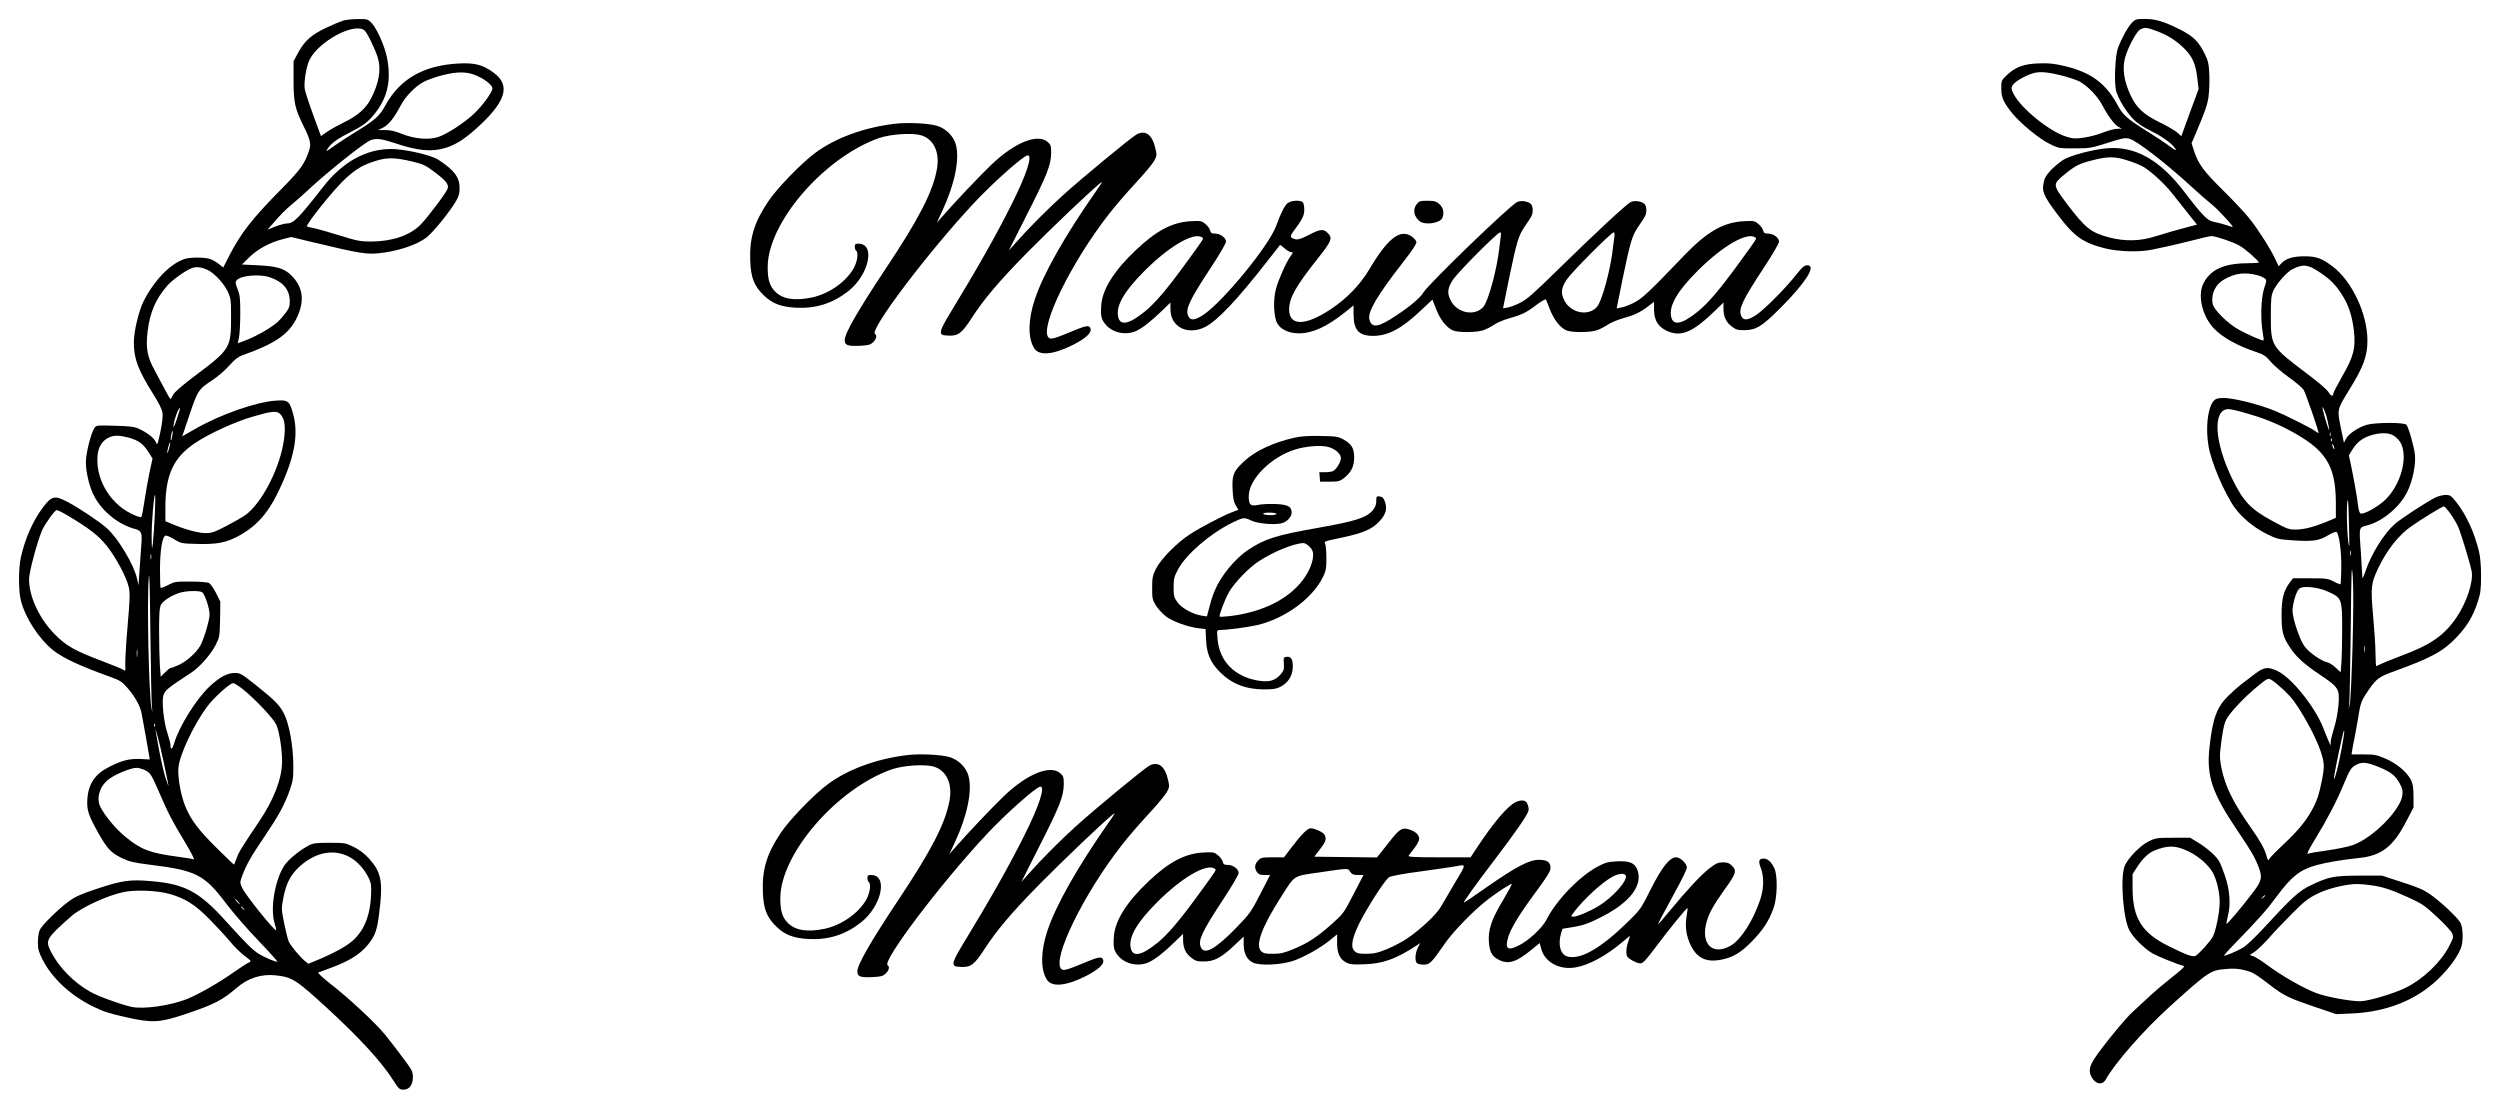
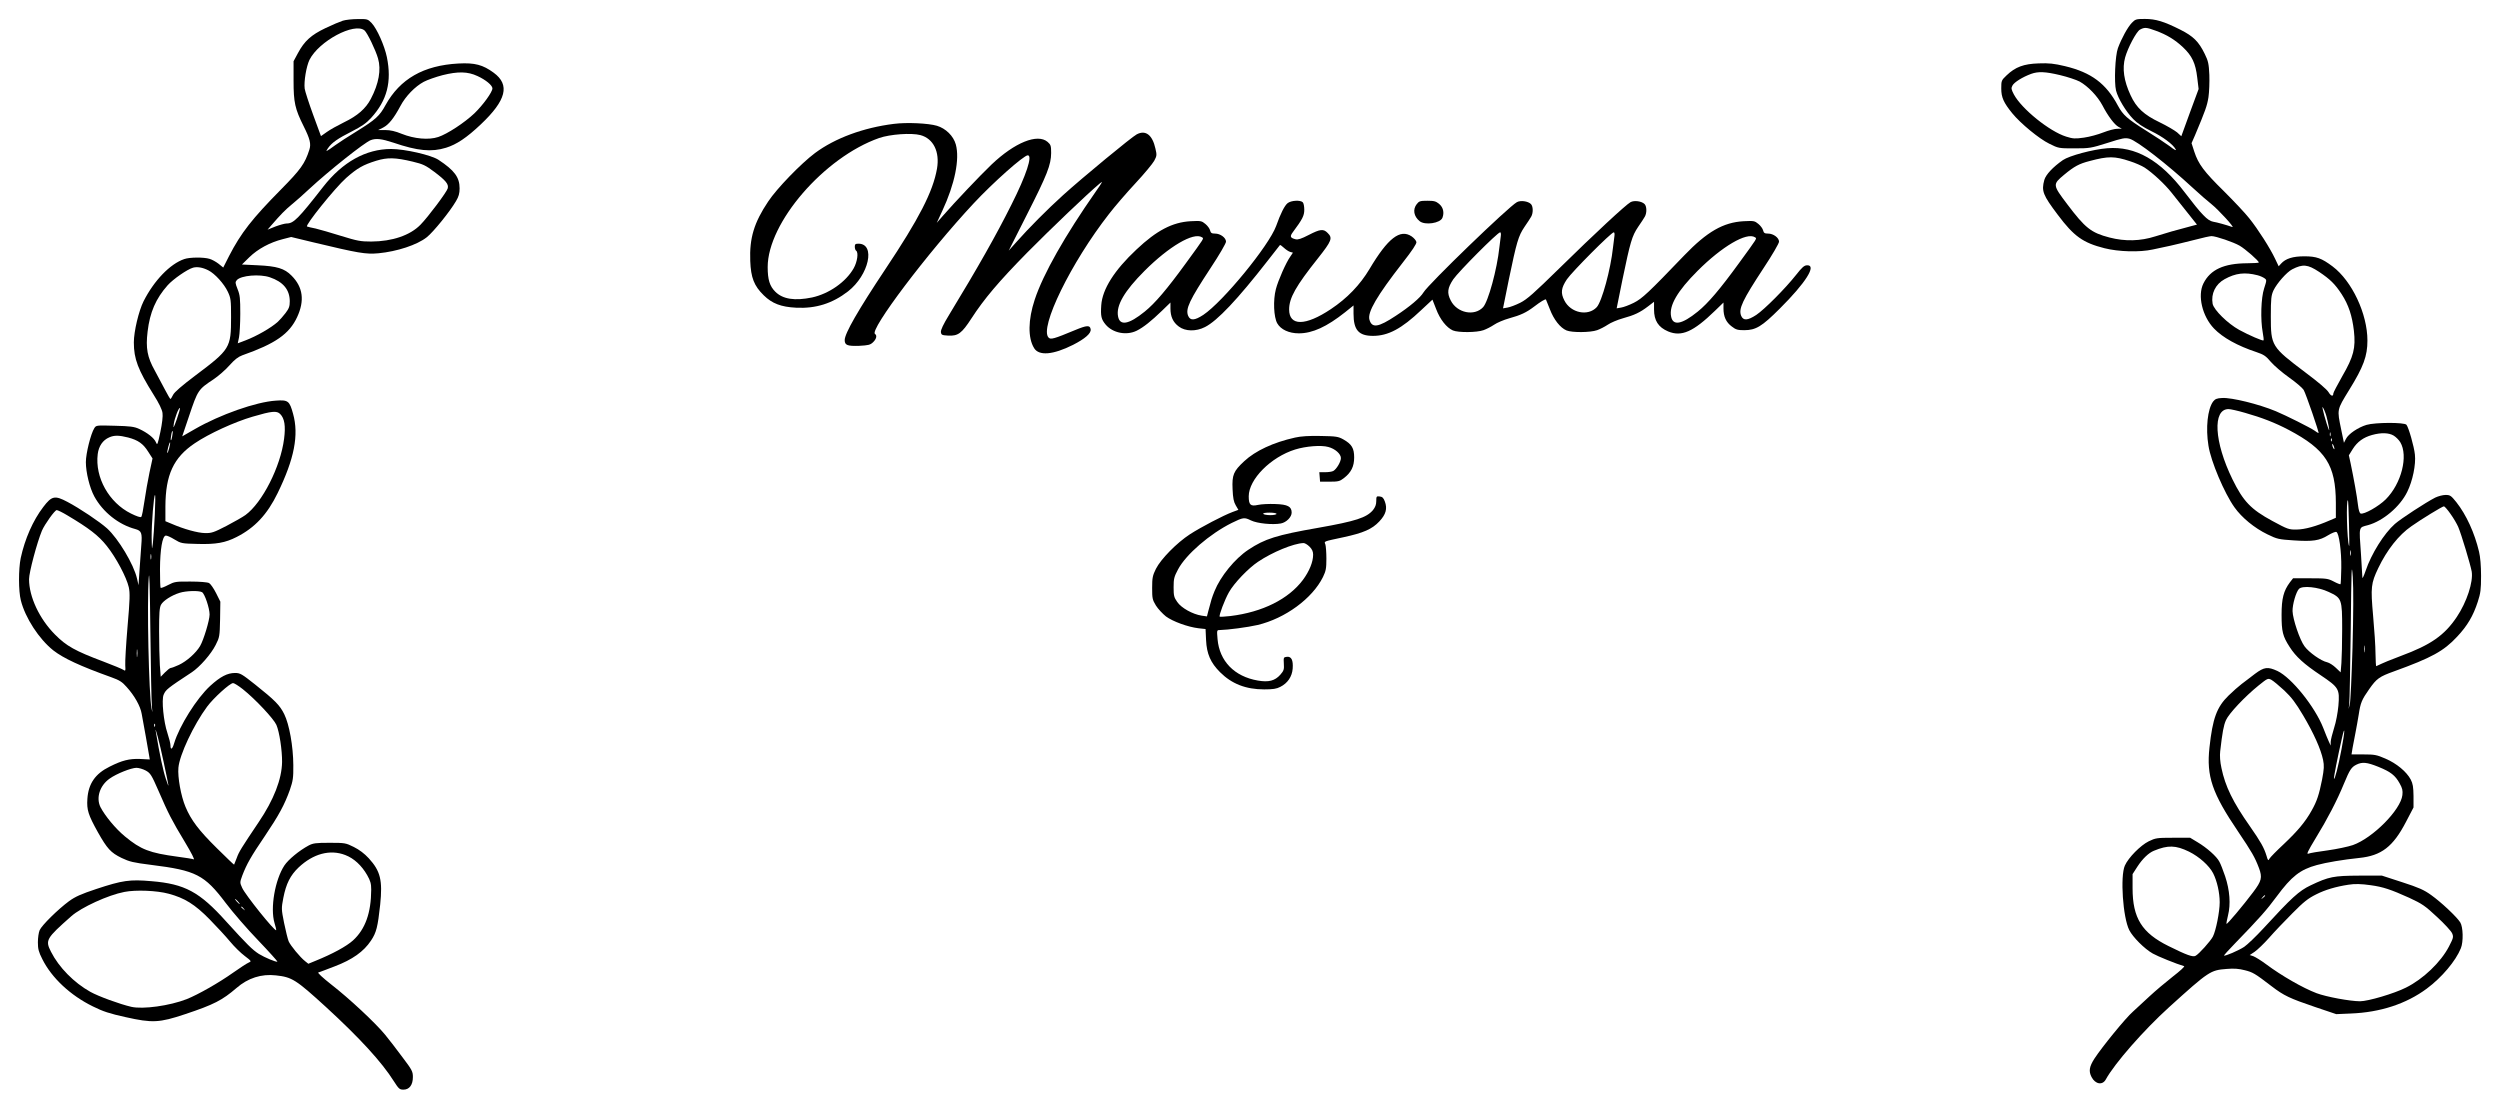
<svg xmlns="http://www.w3.org/2000/svg" version="1.0" width="1980pt" height="878pt" viewBox="0 0 1980 878" preserveAspectRatio="xMidYMid meet">
  <g transform="translate(0,878) scale(0.1,-0.1)" fill="#000000" stroke="none">
    <path d="M2715 8616 c-22 -7 -84 -33 -138 -59 -113 -54 -166 -102 -217 -197 l-35 -65 0 -155 c0 -171 11 -222 80 -360 50 -100 60 -140 45 -186 -35 -110 -69 -157 -224 -314 -230 -233 -317 -344 -412 -528 l-46 -91 -37 30 c-21 16 -53 34 -72 39 -46 14 -158 13 -200 -2 -112 -38 -239 -170 -322 -334 -38 -76 -77 -239 -77 -326 0 -131 33 -217 157 -415 42 -66 67 -118 70 -144 4 -24 -3 -84 -17 -150 -22 -103 -24 -108 -35 -82 -14 34 -68 76 -133 106 -39 18 -71 22 -194 25 -145 4 -146 4 -161 -19 -28 -44 -67 -200 -67 -269 0 -82 30 -204 67 -272 67 -123 192 -223 324 -258 50 -14 56 -30 48 -128 -3 -42 -10 -131 -14 -197 l-8 -120 -12 53 c-26 113 -148 316 -237 397 -59 53 -217 159 -314 210 -100 53 -124 48 -191 -40 -82 -107 -146 -253 -179 -405 -18 -87 -18 -261 1 -335 35 -139 144 -306 257 -396 81 -63 214 -125 460 -213 64 -23 86 -37 120 -76 63 -69 110 -153 120 -213 5 -29 20 -110 33 -182 13 -71 25 -141 27 -155 l4 -25 -77 4 c-85 3 -142 -11 -241 -61 -114 -56 -168 -135 -176 -255 -6 -88 7 -127 83 -264 74 -131 102 -162 188 -204 63 -30 92 -37 235 -55 354 -44 421 -78 590 -302 55 -73 171 -207 257 -296 86 -90 154 -166 152 -168 -7 -7 -102 33 -147 61 -50 32 -93 74 -259 257 -211 235 -327 297 -591 319 -173 15 -229 7 -438 -62 -120 -40 -165 -60 -215 -96 -88 -65 -217 -192 -233 -230 -8 -18 -14 -61 -14 -96 0 -53 6 -76 35 -133 74 -149 223 -288 401 -375 80 -40 133 -57 260 -85 210 -47 265 -45 471 24 228 76 293 110 406 207 91 79 197 113 312 100 128 -14 157 -32 397 -251 268 -246 442 -436 537 -587 39 -61 46 -67 76 -67 47 0 75 37 75 100 0 43 -6 56 -82 156 -44 60 -107 141 -138 179 -76 93 -286 289 -428 399 -66 52 -109 92 -101 94 8 2 67 24 131 49 139 53 228 116 286 203 43 64 54 109 73 285 20 194 2 266 -90 367 -35 38 -75 68 -119 90 -64 32 -71 33 -192 33 -109 0 -130 -3 -165 -21 -76 -41 -161 -111 -193 -159 -74 -113 -113 -337 -78 -455 9 -29 15 -55 13 -57 -11 -11 -244 279 -269 335 -19 42 -19 43 1 98 35 91 69 151 177 310 113 168 157 249 200 369 24 71 28 93 27 195 -1 151 -32 323 -72 404 -35 71 -74 110 -231 235 -106 84 -118 91 -159 91 -60 0 -116 -29 -196 -102 -107 -98 -245 -318 -286 -455 -14 -48 -29 -57 -29 -16 0 14 -11 58 -24 97 -30 87 -48 264 -30 304 17 40 29 50 222 177 64 42 154 145 190 217 31 61 32 68 35 203 l2 140 -34 68 c-19 38 -44 73 -55 79 -12 7 -75 12 -146 12 -118 1 -128 -1 -178 -27 -30 -16 -57 -26 -60 -23 -3 4 -5 70 -5 149 1 157 19 260 45 265 9 2 40 -12 69 -30 53 -32 57 -33 185 -36 144 -4 218 9 308 55 144 73 243 179 325 348 132 271 169 460 122 628 -28 102 -39 111 -136 104 -157 -10 -443 -111 -641 -225 l-101 -58 54 160 c70 208 72 211 196 293 37 25 93 74 124 109 41 46 69 68 102 80 262 92 372 169 434 302 61 131 47 238 -44 329 -56 57 -115 75 -269 82 l-124 6 59 58 c67 65 162 117 265 143 l66 17 174 -42 c359 -86 416 -96 517 -87 147 14 306 66 383 127 52 41 184 204 232 287 21 35 28 60 28 100 0 88 -41 143 -167 226 -57 38 -267 86 -375 86 -200 0 -385 -103 -538 -299 -199 -255 -235 -291 -290 -291 -14 0 -54 -11 -89 -24 l-62 -25 32 37 c71 82 107 119 159 162 30 24 93 80 140 124 152 141 437 368 486 386 42 16 86 11 180 -20 191 -65 301 -76 417 -40 83 26 162 78 275 185 202 191 233 313 102 409 -86 63 -149 80 -279 73 -277 -15 -463 -122 -578 -330 -46 -85 -78 -114 -228 -207 -66 -40 -142 -90 -170 -110 -74 -54 -81 -57 -57 -23 31 44 76 75 190 133 76 39 113 64 151 106 127 139 165 286 125 482 -19 91 -78 224 -121 270 -30 31 -34 32 -110 31 -43 0 -96 -6 -118 -13z m172 -77 c22 -19 88 -155 107 -222 26 -89 6 -200 -57 -320 -40 -77 -105 -134 -213 -186 -49 -24 -110 -58 -135 -76 l-47 -33 -62 169 c-34 93 -64 186 -67 207 -7 57 13 176 38 228 74 148 356 299 436 233z m894 -361 c66 -30 119 -74 119 -98 0 -29 -74 -131 -142 -197 -79 -75 -215 -164 -287 -188 -75 -25 -189 -15 -289 25 -51 21 -91 30 -130 30 l-57 0 40 20 c44 23 84 73 136 170 41 78 116 155 185 192 28 15 96 39 150 53 121 30 198 29 275 -7z m-513 -678 c83 -20 102 -29 173 -82 90 -68 114 -97 105 -130 -7 -28 -155 -226 -216 -288 -82 -84 -223 -132 -390 -133 -85 0 -110 5 -240 45 -80 25 -170 51 -200 58 -30 6 -61 13 -68 16 -20 6 222 307 310 385 90 79 133 103 238 136 89 27 150 26 288 -7z m-1618 -861 c52 -26 125 -107 154 -169 24 -51 26 -66 26 -201 0 -245 -7 -256 -284 -464 -106 -80 -165 -131 -175 -152 -9 -18 -18 -33 -21 -33 -3 0 -22 33 -43 73 -20 39 -57 108 -81 152 -59 105 -73 177 -57 309 18 153 65 261 159 367 43 48 155 126 201 139 33 9 76 2 121 -21z m487 -55 c106 -36 157 -98 158 -189 0 -42 -6 -58 -34 -95 -19 -25 -46 -55 -60 -68 -54 -49 -168 -114 -257 -148 l-61 -23 10 47 c5 26 10 110 10 187 0 121 -2 147 -21 194 -20 51 -20 56 -6 73 34 37 181 49 261 22z m-737 -1125 c-25 -70 -29 -77 -24 -39 6 47 41 137 49 128 3 -2 -9 -42 -25 -89z m819 42 c35 -35 44 -95 31 -196 -28 -222 -173 -507 -306 -604 -22 -16 -89 -54 -150 -86 -101 -52 -118 -58 -170 -57 -58 1 -167 31 -266 74 l-48 20 0 117 c1 250 64 387 232 500 112 76 315 169 459 211 153 45 191 48 218 21z m-855 -175 c-3 -21 -8 -35 -11 -32 -2 2 -1 20 3 40 3 21 8 35 11 32 2 -2 1 -20 -3 -40z m-349 -11 c79 -21 119 -49 159 -113 l34 -53 -24 -111 c-13 -62 -31 -164 -40 -227 -9 -64 -20 -120 -25 -125 -5 -6 -38 5 -82 27 -174 86 -286 286 -263 471 8 63 40 110 91 132 40 18 78 17 150 -1z m325 -85 c-6 -23 -13 -40 -15 -38 -2 2 1 23 7 46 6 24 13 41 15 38 2 -2 -1 -23 -7 -46z m-114 -527 c-4 -87 -11 -187 -15 -223 -8 -62 -8 -60 -10 44 -1 108 17 336 27 336 3 0 2 -71 -2 -157z m-692 -5 c170 -101 246 -159 311 -241 74 -92 157 -249 175 -328 10 -46 9 -96 -10 -312 -12 -142 -20 -279 -18 -306 3 -46 2 -48 -17 -35 -11 7 -81 36 -155 64 -226 85 -294 123 -385 215 -123 124 -205 298 -205 438 0 54 63 290 102 384 22 51 102 163 117 163 8 0 47 -19 85 -42z m663 -345 c-3 -10 -5 -2 -5 17 0 19 2 27 5 18 2 -10 2 -26 0 -35z m6 -1168 c6 -53 5 -55 -3 -15 -21 106 -37 838 -22 1035 5 68 9 -67 13 -430 3 -291 9 -557 12 -590z m397 905 c21 -11 60 -127 60 -177 0 -45 -47 -201 -75 -249 -32 -55 -106 -121 -168 -150 -29 -13 -57 -24 -64 -24 -7 0 -27 -16 -46 -35 l-34 -35 -7 92 c-3 50 -6 172 -6 270 0 140 3 185 15 208 17 32 83 75 148 95 51 16 151 19 177 5z m-513 -507 c-2 -16 -4 -5 -4 22 0 28 2 40 4 28 2 -13 2 -35 0 -50z m837 -262 c99 -79 244 -234 265 -282 24 -55 46 -202 45 -294 -2 -136 -66 -300 -185 -476 -139 -207 -157 -236 -174 -284 -10 -27 -20 -51 -21 -53 -1 -2 -62 57 -136 130 -144 142 -205 223 -249 328 -36 85 -63 236 -56 310 9 102 120 338 227 483 50 68 181 187 206 187 9 0 44 -22 78 -49z m-697 -293 c-3 -8 -6 -5 -6 6 -1 11 2 17 5 13 3 -3 4 -12 1 -19z m68 -278 c48 -227 48 -224 19 -140 -21 61 -50 196 -79 370 -14 78 31 -90 60 -230z m-140 -73 c37 -21 45 -34 101 -162 78 -180 104 -231 209 -405 51 -85 79 -140 69 -136 -9 4 -67 13 -128 21 -222 30 -290 56 -417 161 -74 61 -157 162 -193 231 -37 74 -6 172 73 227 55 39 169 84 211 85 19 0 53 -10 75 -22z m1580 -669 c68 -26 129 -82 173 -159 26 -46 32 -67 32 -115 -1 -185 -47 -313 -144 -402 -52 -47 -162 -107 -298 -162 l-56 -23 -25 20 c-40 31 -117 125 -131 158 -7 17 -23 82 -36 145 -22 111 -22 115 -6 199 22 112 55 178 121 241 116 109 249 145 370 98z m-1400 -306 c127 -34 208 -84 324 -202 57 -58 130 -137 163 -177 33 -40 85 -91 116 -114 55 -42 55 -43 31 -53 -13 -5 -68 -41 -122 -79 -114 -81 -278 -174 -368 -210 -136 -53 -347 -82 -439 -61 -91 21 -261 83 -325 119 -129 72 -249 194 -311 317 -47 92 -39 105 161 282 79 70 293 168 420 192 90 18 258 11 350 -14z m550 -62 c10 -11 16 -20 13 -20 -3 0 -13 9 -23 20 -10 11 -16 20 -13 20 3 0 13 -9 23 -20z m46 -57 c13 -16 12 -17 -3 -4 -10 7 -18 15 -18 17 0 8 8 3 21 -13z" />
    <path d="M16883 8598 c-32 -34 -81 -123 -109 -199 -22 -59 -31 -271 -15 -336 16 -63 78 -166 136 -226 32 -33 77 -63 142 -95 93 -45 173 -105 194 -144 8 -14 -9 -6 -47 24 -33 24 -118 81 -191 126 -146 92 -178 120 -219 195 -94 176 -211 263 -419 313 -88 21 -127 25 -209 22 -118 -4 -184 -28 -254 -95 -41 -39 -42 -42 -42 -104 0 -71 19 -112 87 -196 66 -81 213 -202 293 -241 74 -37 76 -37 200 -37 120 0 131 2 261 43 121 39 140 42 175 33 59 -16 300 -203 500 -388 54 -50 122 -109 149 -130 55 -44 189 -190 165 -181 -46 16 -120 37 -152 42 -44 8 -90 55 -227 235 -192 253 -389 365 -611 347 -114 -9 -301 -59 -352 -94 -79 -55 -135 -115 -147 -157 -24 -88 -12 -119 108 -278 126 -168 198 -220 369 -263 111 -28 277 -33 382 -10 36 8 99 22 140 30 41 9 126 30 190 46 63 17 124 30 135 30 35 0 175 -48 223 -76 45 -26 152 -120 152 -133 0 -3 -42 -6 -92 -6 -185 -1 -292 -50 -347 -160 -48 -96 -9 -260 84 -357 69 -72 186 -137 337 -187 56 -19 74 -30 113 -77 26 -30 91 -86 145 -124 55 -39 106 -83 115 -98 18 -31 125 -342 118 -342 -3 0 -17 8 -31 19 -34 24 -228 121 -307 154 -137 57 -350 109 -425 105 -43 -2 -56 -8 -72 -28 -44 -59 -60 -210 -37 -350 19 -124 126 -376 206 -488 58 -82 158 -164 261 -214 78 -38 89 -40 210 -48 150 -10 202 -2 271 41 28 17 57 29 65 26 21 -8 41 -151 39 -285 -1 -68 -4 -126 -6 -129 -3 -2 -27 7 -53 21 -46 24 -58 26 -186 26 l-137 0 -25 -32 c-50 -67 -66 -128 -66 -257 0 -133 9 -170 64 -255 49 -77 113 -135 246 -224 144 -97 151 -108 140 -242 -5 -54 -19 -130 -34 -175 -14 -44 -26 -93 -27 -110 l0 -30 -14 30 c-8 17 -28 66 -45 110 -66 168 -251 398 -363 451 -77 35 -104 32 -178 -23 -34 -27 -82 -62 -105 -80 -24 -18 -70 -59 -104 -92 -93 -91 -126 -180 -151 -411 -25 -228 21 -362 226 -665 111 -165 133 -203 166 -290 28 -75 21 -102 -46 -191 -78 -104 -206 -256 -211 -251 -2 2 3 33 12 68 22 87 14 198 -23 309 -16 47 -36 99 -46 116 -21 41 -99 110 -173 154 l-58 35 -136 0 c-128 0 -138 -2 -192 -28 -65 -32 -161 -129 -189 -192 -38 -84 -16 -412 35 -512 28 -55 120 -148 186 -185 36 -21 189 -83 248 -100 8 -2 -33 -39 -90 -83 -56 -44 -139 -114 -183 -155 -44 -41 -103 -96 -131 -121 -58 -50 -246 -281 -306 -373 -41 -64 -47 -100 -23 -146 30 -58 87 -67 113 -19 69 126 300 390 501 572 316 286 327 293 456 303 58 5 97 2 143 -10 64 -16 80 -25 213 -127 98 -75 143 -96 343 -164 l169 -57 116 5 c232 9 438 76 601 197 119 88 230 220 270 320 21 51 18 169 -5 205 -28 44 -150 159 -230 216 -57 41 -97 59 -230 102 l-160 52 -180 0 c-203 -1 -240 -8 -385 -77 -92 -44 -149 -96 -373 -340 -59 -64 -128 -130 -153 -147 -44 -29 -153 -76 -160 -69 -1 2 36 44 84 93 192 198 253 266 334 376 117 158 185 212 318 248 72 20 209 43 335 56 176 18 268 89 370 285 l60 115 0 90 c-1 72 -5 98 -22 131 -33 62 -112 128 -201 166 -69 30 -86 33 -173 33 l-95 0 8 50 c5 28 15 82 23 120 8 39 19 104 26 145 14 94 24 118 83 202 59 84 80 99 197 141 298 108 393 160 499 274 82 87 128 166 164 277 22 68 26 96 26 205 0 78 -6 151 -16 191 -35 149 -101 293 -180 393 -42 52 -49 57 -85 57 -22 0 -59 -10 -82 -21 -76 -39 -272 -167 -320 -209 -85 -75 -186 -236 -231 -370 -14 -41 -26 -66 -26 -55 0 11 -5 94 -11 185 -16 229 -20 210 56 231 119 33 253 146 310 263 43 86 70 217 61 296 -6 62 -50 216 -67 236 -17 20 -248 19 -316 -1 -67 -20 -144 -72 -163 -111 l-16 -31 -22 106 c-33 161 -35 152 63 312 114 184 145 269 145 392 0 211 -122 471 -276 587 -87 65 -127 80 -224 80 -91 0 -148 -18 -184 -58 l-19 -21 -28 59 c-39 83 -135 234 -205 321 -32 41 -123 137 -200 214 -160 157 -203 216 -235 313 l-22 68 28 64 c81 193 95 231 106 300 6 41 9 121 7 177 -4 88 -9 110 -36 165 -48 99 -91 141 -194 193 -130 65 -194 85 -281 85 -69 0 -75 -2 -104 -32z m190 -61 c88 -32 152 -71 216 -131 73 -69 100 -128 113 -240 l11 -91 -69 -187 -68 -187 -34 31 c-20 16 -81 52 -137 79 -125 60 -185 115 -231 215 -53 114 -67 211 -43 299 22 78 89 204 117 220 37 20 51 19 125 -8z m-757 -352 c59 -14 128 -37 155 -51 66 -37 141 -115 180 -188 44 -85 96 -154 128 -171 l26 -14 -37 -1 c-20 0 -69 -13 -110 -29 -40 -16 -109 -35 -153 -41 -71 -10 -87 -9 -141 8 -132 41 -353 220 -414 334 -21 41 -23 49 -11 71 14 26 80 67 148 92 56 20 111 18 229 -10z m554 -682 c41 -13 93 -36 115 -50 63 -41 161 -132 213 -198 26 -33 83 -104 125 -157 l77 -97 -42 -11 c-123 -32 -202 -55 -288 -82 -118 -38 -240 -41 -363 -9 -146 38 -192 75 -334 263 -117 155 -117 157 -25 234 81 67 118 87 203 109 147 39 196 39 319 -2z m1497 -876 c88 -59 126 -96 179 -177 55 -85 83 -171 97 -290 15 -137 -2 -204 -93 -361 -38 -68 -70 -128 -70 -135 0 -27 -19 -22 -38 10 -12 21 -85 83 -183 156 -270 204 -274 210 -274 445 0 141 3 165 21 205 26 55 105 145 148 167 84 43 122 40 213 -20z m-487 -27 c20 -5 44 -16 55 -24 18 -13 18 -15 -3 -80 -25 -75 -30 -247 -11 -350 6 -32 9 -60 6 -62 -6 -6 -115 41 -192 83 -91 50 -201 158 -211 207 -14 79 22 155 95 195 87 48 160 57 261 31z m545 -1115 c14 -51 28 -128 20 -110 -19 44 -61 196 -49 180 8 -11 21 -42 29 -70z m-643 25 c131 -37 239 -79 345 -135 293 -155 372 -278 373 -578 l0 -118 -47 -20 c-110 -48 -199 -72 -263 -73 -62 -1 -71 2 -193 68 -170 92 -231 156 -316 330 -145 296 -159 556 -31 556 15 0 74 -13 132 -30z m675 -182 c-3 -7 -5 -2 -5 12 0 14 2 19 5 13 2 -7 2 -19 0 -25z m501 2 c18 -11 41 -34 52 -52 65 -108 10 -328 -115 -453 -55 -55 -173 -122 -199 -112 -9 4 -16 28 -21 69 -7 64 -33 208 -58 328 l-14 64 31 50 c36 57 84 92 153 111 72 20 133 18 171 -5z m-491 -42 c-3 -8 -6 -5 -6 6 -1 11 2 17 5 13 3 -3 4 -12 1 -19z m22 -63 c0 -5 -4 -3 -9 5 -5 8 -9 22 -9 30 0 16 17 -16 18 -35z m115 -596 c3 -101 3 -179 1 -174 -17 41 -25 378 -9 362 2 -2 6 -87 8 -188z m804 81 c24 -33 51 -80 61 -103 25 -58 98 -302 107 -354 13 -82 -39 -241 -118 -359 -97 -145 -205 -221 -443 -309 -81 -30 -136 -53 -195 -81 -3 -1 -5 44 -6 99 0 56 -9 191 -19 300 -20 227 -17 256 41 378 69 144 162 262 262 331 76 54 246 158 258 158 5 0 29 -27 52 -60z m-791 -327 c-3 -10 -5 -2 -5 17 0 19 2 27 5 18 2 -10 2 -26 0 -35z m15 -733 c-7 -228 -16 -431 -22 -450 l-9 -35 5 40 c3 22 8 290 12 595 5 486 7 537 16 410 6 -96 5 -285 -2 -560z m-189 442 c104 -48 107 -56 107 -293 0 -108 -3 -229 -6 -270 l-6 -74 -39 37 c-21 20 -51 39 -68 43 -48 10 -144 78 -179 126 -38 51 -93 215 -95 279 -1 53 28 153 51 176 27 28 153 15 235 -24z m284 -474 c-2 -13 -4 -3 -4 22 0 25 2 35 4 23 2 -13 2 -33 0 -45z m-636 -306 c58 -55 90 -97 150 -198 82 -138 140 -266 158 -353 9 -45 8 -70 -8 -155 -24 -120 -41 -172 -83 -246 -49 -88 -110 -161 -220 -265 -57 -53 -108 -105 -114 -116 -9 -18 -12 -16 -23 23 -20 65 -46 111 -131 233 -135 192 -196 317 -226 462 -11 50 -14 97 -10 133 17 149 27 205 46 247 23 52 149 186 258 274 71 57 74 59 101 45 15 -8 61 -46 102 -84z m454 -465 c-26 -138 -53 -242 -60 -235 -4 4 28 167 62 317 27 121 26 64 -2 -82z m291 -140 c99 -40 134 -68 169 -131 22 -39 26 -57 22 -93 -13 -117 -234 -340 -392 -396 -38 -13 -128 -32 -200 -42 -71 -9 -140 -21 -152 -26 -18 -7 -6 18 58 124 91 148 169 298 223 430 46 111 59 131 99 151 47 23 83 19 173 -17z m-1499 -672 c81 -40 160 -111 191 -171 31 -61 52 -154 52 -230 0 -76 -30 -226 -54 -272 -18 -35 -111 -139 -137 -152 -21 -12 -69 5 -214 77 -211 104 -285 222 -285 458 l0 112 38 59 c41 63 89 109 131 126 111 46 173 44 278 -7z m1440 -266 c96 -13 159 -34 305 -100 101 -47 124 -62 219 -151 59 -54 112 -112 120 -130 12 -29 10 -36 -25 -104 -64 -124 -205 -259 -341 -326 -93 -47 -300 -108 -363 -108 -79 0 -268 35 -345 64 -108 41 -277 138 -399 229 -40 30 -86 58 -102 64 l-28 9 39 26 c22 15 73 64 114 110 40 46 123 133 184 194 91 92 124 118 190 151 69 35 155 61 255 76 49 8 100 7 177 -4z m-837 -83 c0 -2 -8 -10 -17 -17 -16 -13 -17 -12 -4 4 13 16 21 21 21 13z" />
    <path d="M7080 7799 c-242 -30 -466 -113 -625 -231 -111 -83 -303 -281 -371 -384 -112 -167 -149 -290 -142 -471 5 -132 30 -197 107 -272 66 -65 137 -92 256 -98 155 -8 287 33 411 129 166 129 221 378 83 378 -24 0 -29 -4 -29 -24 0 -14 5 -28 10 -31 21 -13 10 -89 -19 -140 -62 -109 -196 -202 -330 -231 -136 -28 -231 -14 -291 46 -44 44 -60 95 -60 195 0 351 447 869 883 1022 87 30 255 42 327 23 103 -28 154 -132 131 -266 -32 -182 -142 -396 -409 -796 -215 -323 -322 -509 -322 -561 0 -41 21 -49 114 -46 73 4 88 7 110 28 27 25 34 55 16 66 -47 29 416 643 782 1035 153 164 396 380 428 380 40 0 -12 -158 -129 -390 -123 -246 -267 -500 -495 -875 -45 -74 -66 -118 -64 -135 3 -23 8 -25 58 -28 78 -4 107 18 183 135 101 156 217 293 442 522 186 188 478 467 574 547 29 24 25 16 -29 -61 -246 -352 -418 -655 -485 -858 -53 -160 -55 -303 -5 -384 38 -63 150 -54 309 26 94 48 144 91 139 123 -5 34 -29 33 -125 -7 -166 -69 -191 -76 -208 -59 -76 76 178 595 478 979 47 61 142 171 211 245 69 74 135 154 147 176 21 39 22 46 10 97 -24 109 -78 150 -148 113 -39 -20 -428 -341 -583 -481 -128 -116 -270 -259 -373 -375 l-58 -65 144 285 c161 317 191 394 192 488 0 58 -3 66 -28 88 -80 69 -261 -5 -444 -179 -94 -90 -290 -297 -386 -407 l-48 -55 44 95 c99 212 139 410 107 526 -19 68 -80 127 -150 148 -68 20 -239 28 -340 15z" />
    <path d="M10198 7171 c-24 -19 -56 -82 -91 -181 -57 -156 -421 -600 -577 -704 -69 -45 -103 -47 -120 -7 -22 55 9 121 179 380 67 101 121 194 121 207 0 31 -45 64 -86 64 -28 0 -35 5 -40 25 -3 14 -20 37 -37 51 -30 25 -36 26 -117 22 -144 -8 -269 -73 -429 -224 -176 -165 -270 -314 -279 -441 -6 -87 0 -112 35 -154 57 -67 165 -88 246 -48 54 27 115 76 200 158 l67 65 0 -47 c0 -64 20 -109 66 -143 51 -39 136 -41 208 -4 97 49 256 217 496 525 51 66 95 122 97 124 2 3 16 -7 31 -21 15 -14 37 -29 50 -33 l22 -6 -20 -30 c-34 -47 -97 -189 -115 -259 -23 -87 -17 -222 11 -271 28 -49 93 -79 171 -79 108 0 221 52 366 167 l67 54 0 -65 c0 -130 41 -176 154 -176 120 0 226 56 382 204 l89 83 29 -74 c31 -83 83 -148 133 -170 43 -18 189 -17 242 2 23 8 60 27 84 43 23 16 77 39 120 51 91 25 136 46 199 94 48 37 88 61 92 55 1 -2 15 -36 31 -77 31 -82 82 -147 132 -168 43 -18 189 -17 242 2 23 8 60 27 84 43 23 16 77 39 120 51 91 25 136 46 200 95 l47 36 0 -61 c0 -88 34 -141 112 -174 106 -44 199 -3 371 164 l67 65 0 -47 c0 -64 20 -109 66 -143 32 -25 47 -29 98 -29 92 0 140 29 281 170 207 206 295 346 218 344 -23 0 -40 -15 -88 -76 -86 -109 -251 -274 -315 -317 -69 -45 -103 -47 -120 -7 -22 55 9 121 179 380 67 101 121 194 121 207 0 31 -45 64 -86 64 -28 0 -35 5 -40 25 -3 14 -20 37 -37 51 -30 25 -36 26 -117 22 -162 -9 -290 -83 -470 -270 -285 -297 -333 -342 -400 -376 -36 -18 -81 -35 -101 -38 l-35 -6 46 228 c62 298 75 344 124 417 23 33 47 70 53 81 17 29 16 82 -2 100 -23 23 -82 31 -111 15 -37 -20 -286 -251 -564 -524 -203 -199 -256 -246 -310 -273 -36 -18 -81 -35 -101 -38 l-35 -6 46 228 c62 298 75 344 124 417 23 33 47 70 53 81 17 29 16 82 -2 100 -23 23 -82 31 -111 15 -65 -35 -700 -648 -740 -715 -25 -42 -109 -113 -219 -185 -139 -92 -189 -100 -209 -31 -17 59 59 189 263 451 76 97 111 150 109 164 -2 12 -19 32 -38 45 -91 61 -188 -14 -333 -258 -75 -126 -177 -232 -306 -318 -202 -135 -331 -136 -331 -3 0 91 53 185 228 405 110 139 118 161 77 201 -33 34 -59 31 -150 -16 -58 -30 -85 -39 -104 -34 -43 11 -47 22 -21 57 76 102 90 130 90 177 0 26 -5 52 -12 59 -19 19 -92 15 -120 -7z m1688 -263 c-3 -18 -8 -58 -11 -88 -18 -171 -88 -429 -129 -473 -69 -74 -206 -46 -256 53 -31 60 -26 99 20 168 40 59 351 372 371 372 6 0 8 -14 5 -32z m900 0 c-3 -18 -8 -58 -11 -88 -18 -171 -88 -429 -129 -473 -69 -74 -206 -46 -256 53 -31 60 -26 99 20 168 40 59 351 372 371 372 6 0 8 -14 5 -32z m-3267 -7 c17 -11 25 3 -127 -206 -149 -205 -244 -317 -326 -383 -126 -102 -197 -115 -211 -38 -17 86 50 201 210 361 193 193 388 308 454 266z m4380 0 c17 -11 25 3 -127 -206 -149 -205 -244 -317 -326 -383 -126 -102 -197 -115 -211 -38 -17 86 50 201 210 361 193 193 388 308 454 266z" />
    <path d="M11221 7164 c-34 -43 -24 -98 23 -136 42 -34 163 -16 180 27 16 41 6 83 -25 109 -26 22 -40 26 -94 26 -57 0 -66 -3 -84 -26z" />
    <path d="M10255 5314 c-170 -38 -312 -104 -401 -187 -85 -79 -97 -108 -92 -221 3 -71 9 -101 25 -128 l21 -36 -46 -17 c-75 -28 -250 -120 -337 -176 -106 -69 -231 -197 -270 -274 -26 -53 -30 -70 -30 -151 0 -83 2 -94 30 -140 17 -27 53 -65 79 -86 54 -40 174 -84 259 -94 l55 -6 4 -87 c5 -110 36 -180 111 -255 92 -92 204 -136 349 -136 69 0 98 4 128 20 58 29 93 81 98 144 5 68 -10 98 -46 94 -26 -3 -27 -5 -24 -54 3 -46 0 -56 -28 -88 -43 -48 -92 -61 -178 -46 -186 32 -304 154 -319 328 -6 71 -6 72 18 72 61 1 222 22 299 40 219 52 434 210 518 380 23 48 27 67 27 145 0 50 -4 100 -8 113 -10 26 -20 22 143 57 158 34 227 64 284 125 53 56 65 102 44 158 -10 28 -20 38 -41 40 -25 3 -27 1 -27 -37 0 -28 -8 -48 -26 -71 -51 -60 -137 -88 -432 -140 -332 -58 -424 -87 -555 -174 -107 -71 -221 -211 -268 -328 -21 -52 -26 -69 -49 -157 l-11 -43 -42 6 c-71 11 -161 61 -193 108 -26 37 -29 50 -29 117 0 67 4 83 35 141 63 119 251 281 425 368 92 45 100 46 153 20 50 -24 170 -36 236 -24 44 8 86 51 86 86 0 48 -31 65 -130 68 -49 2 -110 -1 -137 -7 -59 -13 -73 0 -73 68 0 135 175 311 368 371 84 26 205 36 262 20 54 -14 100 -55 100 -88 0 -30 -35 -88 -60 -102 -10 -6 -40 -10 -65 -10 l-46 0 3 -37 3 -38 76 0 c67 0 80 3 111 27 59 45 83 93 83 165 0 73 -19 105 -86 143 -40 22 -56 25 -179 27 -93 2 -157 -2 -205 -13z m-145 -604 c0 -5 -22 -10 -49 -10 -28 0 -53 5 -56 10 -4 6 15 10 49 10 31 0 56 -4 56 -10z m261 -259 c21 -21 29 -39 29 -64 0 -58 -30 -131 -81 -200 -114 -152 -320 -255 -574 -286 -44 -5 -82 -7 -85 -5 -8 8 40 135 73 193 40 72 154 191 231 242 113 76 280 145 359 148 10 1 32 -12 48 -28z" />
-     <path d="M7180 2799 c-242 -30 -466 -113 -625 -231 -111 -83 -303 -281 -371 -384 -112 -167 -149 -290 -142 -471 5 -132 30 -197 107 -272 66 -65 137 -92 256 -98 155 -8 287 33 411 129 166 129 221 378 83 378 -24 0 -29 -4 -29 -24 0 -14 5 -28 10 -31 21 -13 10 -89 -19 -140 -62 -109 -196 -202 -330 -231 -136 -28 -231 -14 -291 46 -44 44 -60 95 -60 195 0 351 447 869 883 1022 87 30 255 42 327 23 103 -28 154 -132 131 -266 -32 -182 -142 -396 -409 -796 -215 -323 -322 -509 -322 -561 0 -41 21 -49 114 -46 73 4 88 7 110 28 27 25 34 55 16 66 -47 29 416 643 782 1035 153 164 396 380 428 380 40 0 -12 -158 -129 -390 -123 -246 -267 -500 -495 -875 -45 -74 -66 -118 -64 -135 3 -23 8 -25 58 -28 78 -4 107 18 183 135 101 156 217 293 442 522 186 188 478 467 574 547 29 24 25 16 -29 -61 -246 -352 -418 -655 -485 -858 -53 -160 -55 -303 -5 -384 38 -63 150 -54 309 26 94 48 144 91 139 123 -5 34 -29 33 -125 -7 -166 -69 -191 -76 -208 -59 -76 76 178 595 478 979 47 61 142 171 211 245 69 74 135 154 147 176 21 39 22 46 10 97 -24 109 -78 150 -148 113 -39 -20 -428 -341 -583 -481 -128 -116 -270 -259 -373 -375 l-58 -65 144 285 c161 317 191 394 192 488 0 58 -3 66 -28 88 -80 69 -261 -5 -444 -179 -94 -90 -290 -297 -386 -407 l-48 -55 44 95 c99 212 139 410 107 526 -19 68 -80 127 -150 148 -68 20 -239 28 -340 15z" />
-     <path d="M11973 2407 c-66 -51 -158 -164 -268 -329 l-58 -88 -249 0 c-197 0 -248 3 -242 13 5 6 25 34 46 60 21 27 38 60 38 73 0 32 -30 60 -80 75 -55 17 -76 4 -153 -94 -34 -44 -71 -91 -82 -104 l-20 -24 -248 3 -248 3 45 59 c47 59 54 83 36 115 -10 20 -78 51 -110 51 -24 0 -72 -47 -150 -150 l-61 -80 -90 0 c-82 0 -92 -2 -114 -25 -29 -28 -32 -61 -9 -93 12 -17 25 -22 59 -22 l44 0 -77 -150 c-73 -142 -83 -156 -187 -264 -169 -174 -257 -223 -285 -157 -22 55 9 121 179 380 67 101 121 194 121 207 0 31 -45 64 -86 64 -28 0 -35 5 -40 25 -3 14 -20 37 -37 51 -30 25 -36 26 -117 22 -144 -8 -269 -73 -429 -224 -176 -165 -270 -314 -279 -441 -6 -87 0 -112 35 -154 57 -67 165 -88 246 -48 54 27 115 76 200 158 l67 65 0 -47 c0 -64 20 -109 66 -143 32 -25 47 -29 98 -29 81 0 137 29 238 124 l78 73 0 -58 c0 -73 23 -121 70 -146 53 -29 228 -21 328 14 90 33 204 97 283 160 l59 48 0 -68 c0 -82 21 -128 70 -154 30 -16 51 -19 145 -15 147 4 251 42 412 147 l31 21 -19 -38 c-21 -42 -25 -103 -7 -121 7 -7 31 -12 54 -12 47 0 63 16 165 164 66 97 235 270 344 353 86 65 184 128 189 122 2 -2 -30 -60 -70 -129 -92 -153 -119 -233 -112 -332 6 -79 25 -113 79 -140 74 -38 137 -19 255 77 l68 56 14 -50 c29 -103 145 -165 270 -143 107 18 246 94 375 204 31 27 57 47 57 45 0 -2 -7 -24 -15 -47 -16 -45 -19 -98 -7 -116 13 -21 77 -54 103 -54 21 0 42 22 121 127 104 140 248 316 253 311 2 -2 -1 -30 -7 -63 -14 -84 -3 -159 33 -233 50 -102 125 -137 245 -112 92 19 152 55 239 144 88 90 135 162 171 262 30 81 34 250 9 312 -23 53 -54 82 -87 82 -38 0 -44 -20 -22 -76 26 -68 24 -163 -5 -249 -57 -169 -153 -318 -234 -365 -142 -81 -238 11 -192 184 19 70 53 134 139 254 98 136 104 155 61 197 -18 19 -35 25 -69 25 -37 0 -54 -7 -104 -45 -65 -49 -178 -170 -316 -337 -49 -60 -91 -108 -93 -108 -5 0 32 70 136 260 50 91 91 175 91 188 0 33 -52 82 -86 82 -50 0 -113 -80 -201 -255 -77 -154 -80 -158 -183 -259 -215 -209 -370 -298 -475 -272 -55 14 -78 94 -52 181 l12 39 75 12 c93 15 139 32 252 91 210 111 307 240 268 358 -20 59 -58 77 -160 73 -75 -4 -93 -8 -155 -41 -146 -77 -330 -268 -408 -423 -33 -64 -140 -164 -219 -203 -87 -44 -110 -26 -84 63 22 75 87 181 219 360 92 125 117 166 117 191 0 47 -26 65 -93 65 -76 0 -180 -55 -410 -215 -98 -69 -181 -125 -183 -125 -10 0 100 153 232 325 76 99 171 229 212 289 63 93 73 114 68 139 -3 17 -11 36 -17 44 -20 23 -71 15 -116 -20z m-447 -614 c-45 -76 -96 -163 -114 -194 -35 -62 -163 -182 -272 -255 -36 -24 -105 -60 -155 -81 -74 -30 -103 -37 -161 -37 -58 -1 -76 3 -94 19 -36 32 -24 102 38 227 64 127 202 341 234 361 14 9 116 28 254 46 127 18 251 35 275 40 83 17 83 20 -5 -126z m-1907 108 c17 -11 25 3 -127 -206 -149 -205 -244 -317 -326 -383 -126 -102 -197 -115 -211 -38 -17 86 50 201 210 361 193 193 388 308 454 266z m1075 -26 c13 -20 25 -25 61 -25 l44 0 -79 -152 c-77 -150 -81 -155 -172 -236 -116 -104 -191 -152 -304 -199 -73 -30 -102 -37 -160 -37 -58 -1 -76 3 -94 19 -51 46 1 188 155 430 113 178 93 165 308 196 231 34 222 34 241 4z m2182 -30 c16 -40 -107 -177 -219 -243 -70 -42 -164 -81 -195 -82 -23 0 -23 1 9 43 79 102 220 231 304 276 46 24 93 27 101 6z" />
  </g>
</svg>